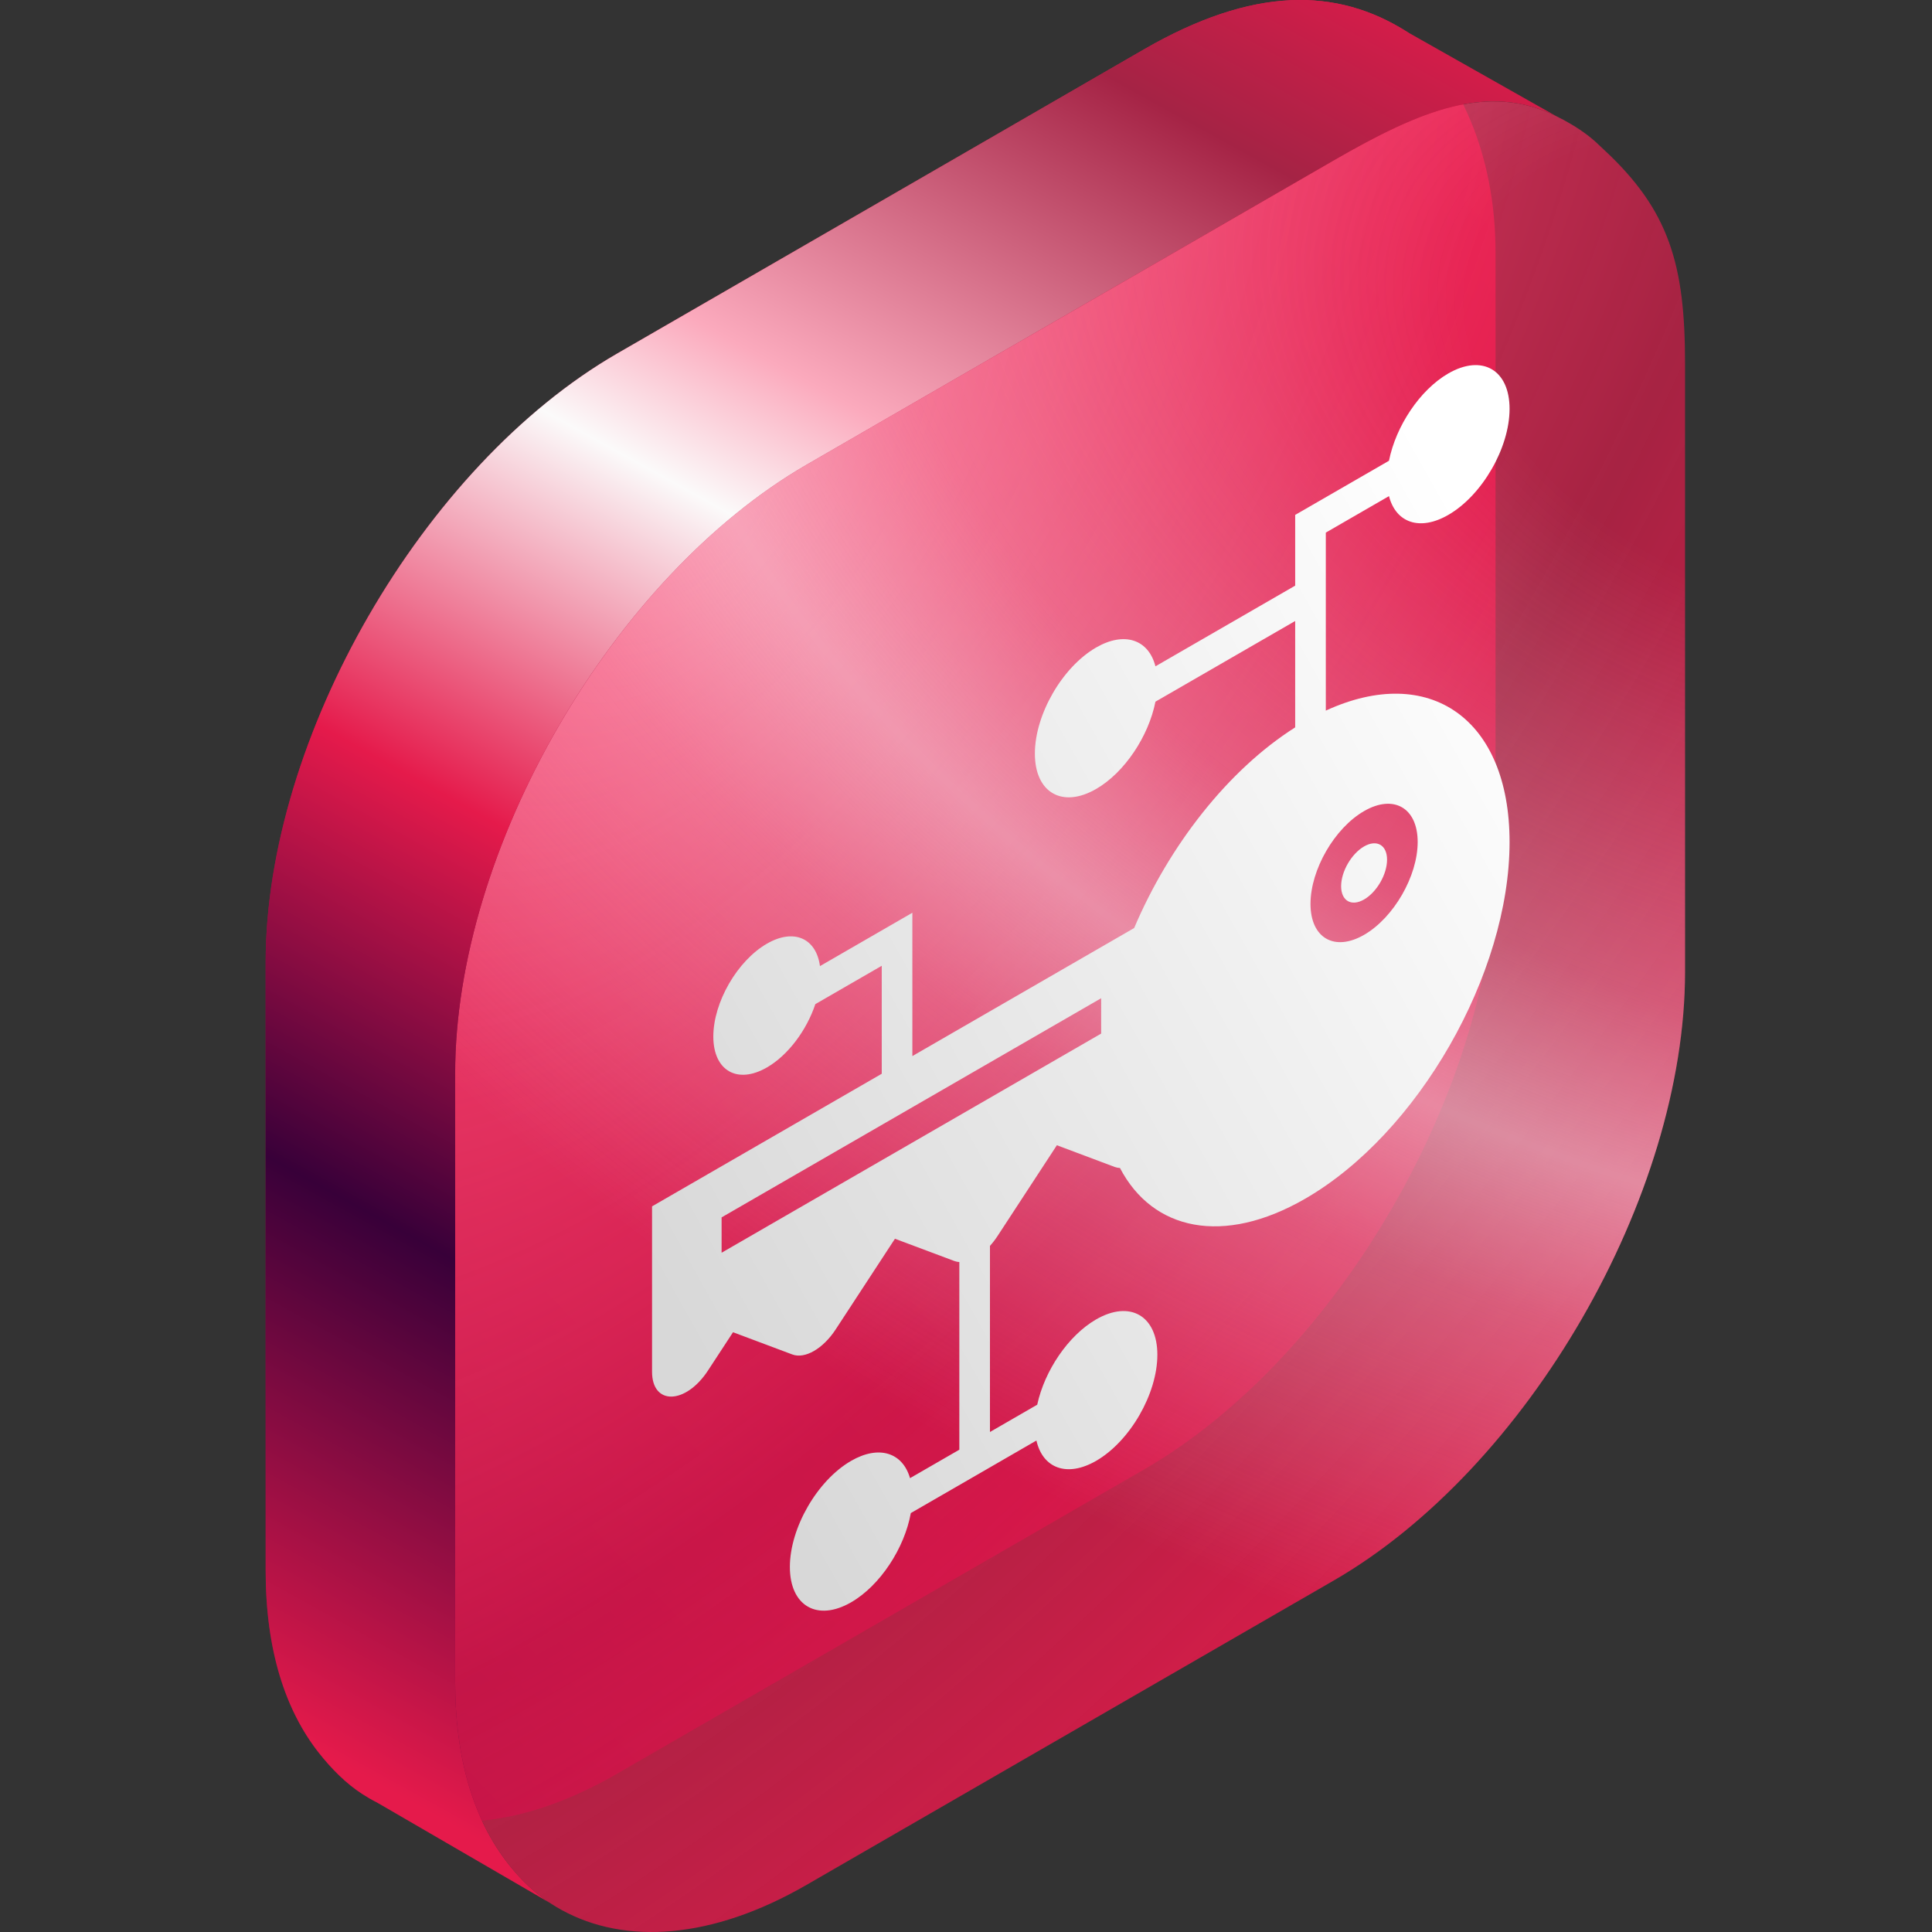
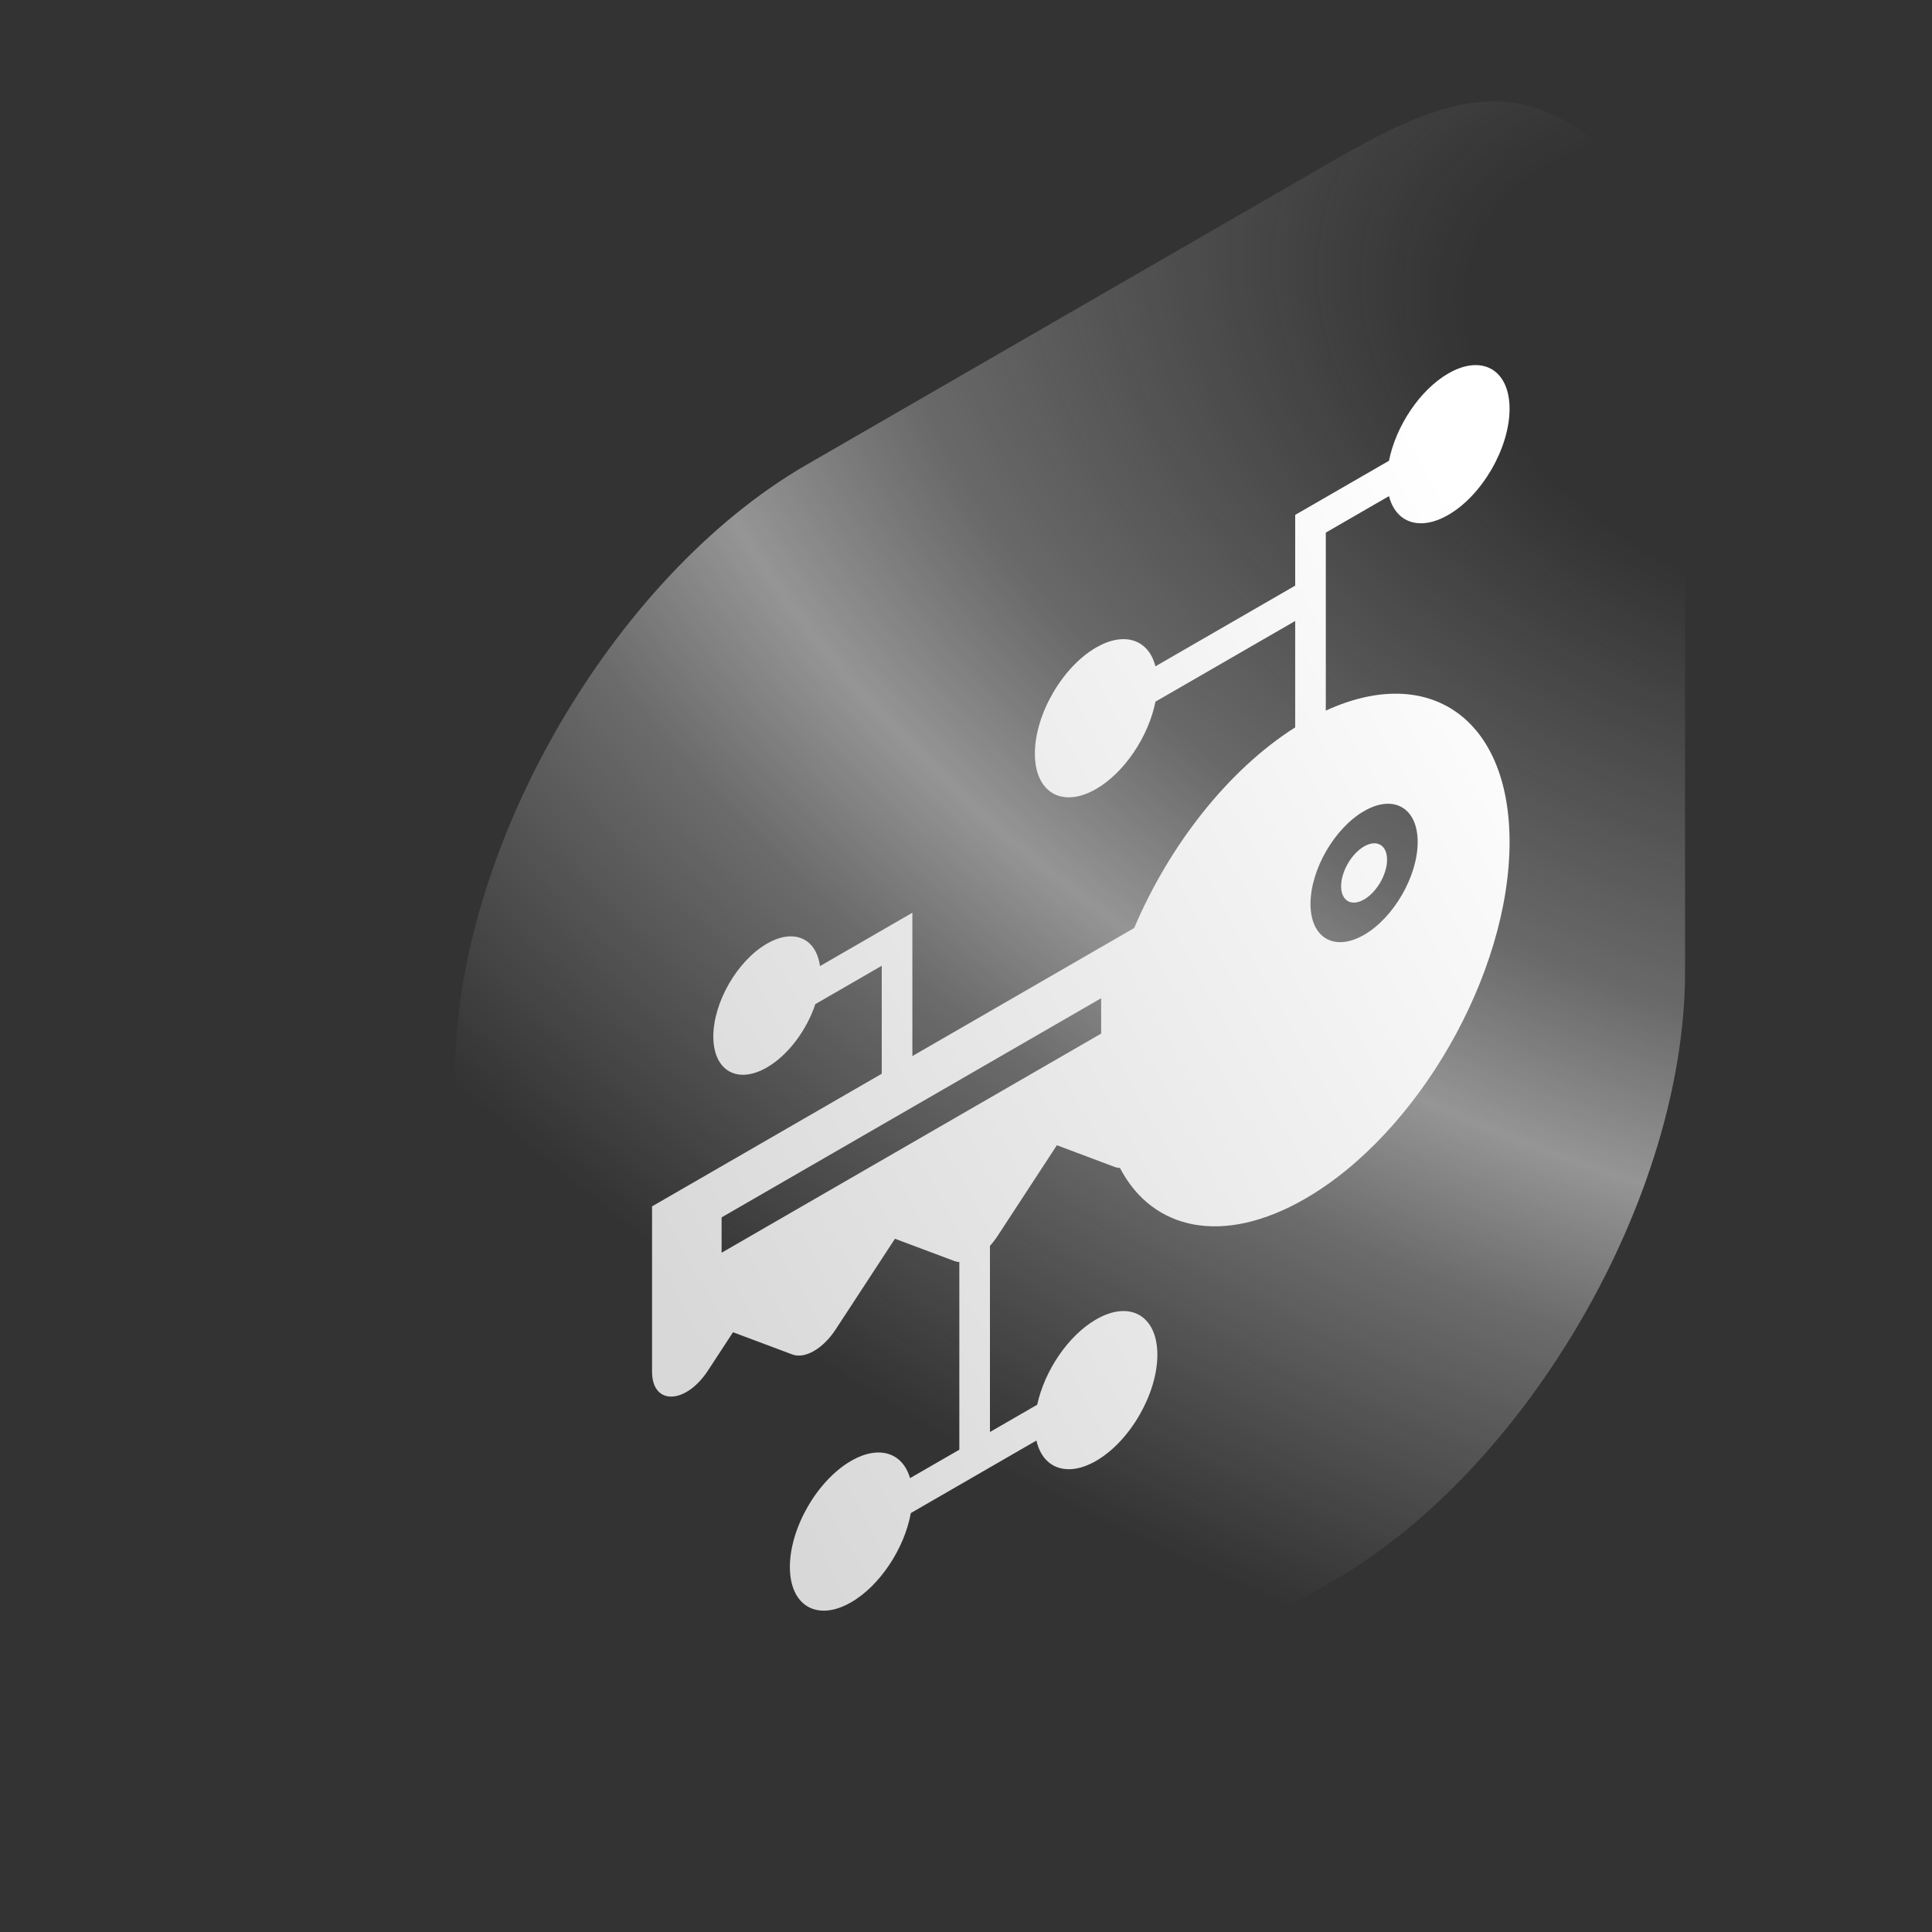
<svg xmlns="http://www.w3.org/2000/svg" width="80" height="80" viewBox="0 0 80 80" fill="none">
  <rect x="0" y="0" width="80" height="80" fill="#333333" stroke="none" />
-   <path d="M61.927 10.442C61.927 6.358 60.382 3.032 58.284 1.331C55.344 -0.541 51.876 -0.556 47.377 2.041L25.551 14.642C17.515 19.282 11.001 30.565 11.001 39.844V65.046C11.001 68.312 11.807 70.808 13.203 72.581C13.722 73.24 14.323 73.847 14.994 74.282C17.646 76 21.395 75.847 25.551 73.447L47.377 60.846C55.413 56.206 61.927 44.923 61.927 35.644L61.927 10.442Z" fill="url(#paint0_linear_3283_10255)" />
-   <path d="M69.774 15.044C69.774 10.96 69.123 8.71 66.414 6.197C66.162 5.963 66.019 5.812 65.746 5.604C65.315 5.277 64.856 5.012 64.43 4.804C61.603 3.424 58.84 4.555 55.223 6.643L33.398 19.244C25.362 23.884 18.847 35.167 18.847 44.446V69.648C18.847 72.913 19.654 75.409 21.05 77.183C21.474 77.721 21.93 78.187 22.456 78.577C22.712 78.766 22.98 78.937 23.258 79.09C25.88 80.529 29.466 80.319 33.398 78.049L55.223 65.448C63.259 60.809 69.774 49.525 69.774 40.246L69.774 15.044Z" fill="url(#paint1_radial_3283_10255)" />
  <path d="M69.774 15.044C69.774 10.96 69.123 8.71 66.414 6.197C66.162 5.963 66.019 5.812 65.746 5.604C65.315 5.277 64.856 5.012 64.43 4.804C61.603 3.424 58.84 4.555 55.223 6.643L33.398 19.244C25.362 23.884 18.847 35.167 18.847 44.446V69.648C18.847 72.913 19.654 75.409 21.05 77.183C21.474 77.721 21.93 78.187 22.456 78.577C22.712 78.766 22.98 78.937 23.258 79.09C25.88 80.529 29.466 80.319 33.398 78.049L55.223 65.448C63.259 60.809 69.774 49.525 69.774 40.246L69.774 15.044Z" fill="url(#paint2_radial_3283_10255)" />
-   <path fill-rule="evenodd" clip-rule="evenodd" d="M64.429 4.804C61.602 3.424 58.84 4.555 55.223 6.643L33.397 19.244C25.361 23.884 18.847 35.167 18.847 44.446V69.648C18.847 72.913 19.654 75.409 21.049 77.183C21.473 77.721 21.93 78.187 22.456 78.577C22.556 78.65 22.657 78.722 22.761 78.79L15.607 74.636C15.396 74.529 15.192 74.411 14.994 74.282C14.323 73.847 13.722 73.24 13.202 72.581C11.807 70.808 11 68.312 11 65.046V39.844C11 30.565 17.514 19.282 25.55 14.642L47.376 2.041C51.875 -0.556 55.344 -0.541 58.283 1.331L58.283 1.332L58.283 1.33L64.429 4.804L64.429 4.804Z" fill="url(#paint3_linear_3283_10255)" />
  <path fill-rule="evenodd" clip-rule="evenodd" d="M59.971 21.321C61.372 20.513 62.508 18.546 62.508 16.929C62.508 15.311 61.372 14.656 59.971 15.464C58.789 16.147 57.797 17.653 57.515 19.079L53.631 21.321L53.631 24.25L47.844 27.591C47.563 26.49 46.57 26.13 45.388 26.812C43.987 27.621 42.852 29.588 42.852 31.205C42.852 32.823 43.987 33.478 45.388 32.67C46.57 31.987 47.563 30.481 47.844 29.055L53.631 25.714L53.631 30.119C50.84 31.887 48.404 35.029 46.963 38.428L37.779 43.73L37.779 37.795L33.953 40.004C33.799 38.851 32.874 38.43 31.756 39.076C30.53 39.783 29.537 41.504 29.537 42.92C29.537 44.335 30.53 44.908 31.756 44.201C32.641 43.69 33.405 42.65 33.761 41.579L36.511 39.991L36.511 44.462L27 49.953L27 56.799C27 58.198 28.391 58.166 29.319 56.746L30.353 55.165L32.807 56.085C33.33 56.282 34.081 55.848 34.603 55.049L37.058 51.294L39.513 52.214C39.58 52.239 39.65 52.254 39.724 52.259L39.724 60.029L37.682 61.207C37.38 60.155 36.402 59.822 35.243 60.491C33.842 61.3 32.707 63.267 32.707 64.884C32.707 66.501 33.842 67.157 35.243 66.348C36.447 65.653 37.455 64.102 37.715 62.653L40.992 60.761L40.992 60.761L42.916 59.649C43.176 60.799 44.184 61.186 45.388 60.491C46.789 59.682 47.924 57.716 47.924 56.098C47.924 54.481 46.789 53.825 45.388 54.634C44.229 55.303 43.251 56.765 42.949 58.166L40.992 59.296L40.992 51.589C41.103 51.466 41.21 51.328 41.308 51.178L43.763 47.422L46.155 48.32C46.225 48.346 46.299 48.361 46.376 48.365C47.726 50.952 50.652 51.595 54.045 49.636C58.719 46.938 62.508 40.325 62.508 34.866C62.508 29.744 59.172 27.458 54.899 29.425L54.899 22.054L57.515 20.543C57.797 21.644 58.789 22.004 59.971 21.321ZM57.435 35.598C57.435 36.205 57.009 36.942 56.484 37.245C55.959 37.549 55.533 37.303 55.533 36.696C55.533 36.09 55.959 35.352 56.484 35.049C57.009 34.746 57.435 34.992 57.435 35.598ZM58.703 34.866C58.703 36.281 57.71 38.002 56.484 38.71C55.258 39.417 54.265 38.844 54.265 37.429C54.265 36.013 55.258 34.292 56.484 33.585C57.71 32.877 58.703 33.451 58.703 34.866ZM45.596 42.799L29.88 51.873L29.88 50.409L45.596 41.335L45.596 42.799Z" fill="url(#paint4_linear_3283_10255)" />
  <defs>
    <linearGradient id="paint0_linear_3283_10255" x1="56.413" y1="1.31336e-06" x2="-44.061" y2="95.664" gradientUnits="userSpaceOnUse">
      <stop stop-color="#E51A4B" />
      <stop offset="1" stop-color="#380039" />
    </linearGradient>
    <radialGradient id="paint1_radial_3283_10255" cx="0" cy="0" r="1" gradientUnits="userSpaceOnUse" gradientTransform="translate(28.355 21.378) rotate(38.261) scale(66.022 134.06)">
      <stop stop-color="#FC537C" />
      <stop offset="0.478" stop-color="#E51A4B" stop-opacity="0.65" />
      <stop offset="0.858" stop-color="#E51A4B" />
    </radialGradient>
    <radialGradient id="paint2_radial_3283_10255" cx="0" cy="0" r="1" gradientUnits="userSpaceOnUse" gradientTransform="translate(73.782 14.964) rotate(23.174) scale(82.841 55.656)">
      <stop offset="0.165" stop-color="#F7F7F9" stop-opacity="0" />
      <stop offset="0.475" stop-color="#F7F7F9" stop-opacity="0.275" />
      <stop offset="0.61" stop-color="#F7F7F9" stop-opacity="0.5" />
      <stop offset="0.73" stop-color="#F7F7F9" stop-opacity="0.288" />
      <stop offset="1" stop-color="#F7F7F9" stop-opacity="0" />
    </radialGradient>
    <linearGradient id="paint3_linear_3283_10255" x1="112.676" y1="-11.304" x2="53.91" y2="95.026" gradientUnits="userSpaceOnUse">
      <stop offset="0.283" stop-color="#E51A4B" />
      <stop offset="0.37" stop-color="#A52345" />
      <stop offset="0.511" stop-color="#FBAABD" />
      <stop offset="0.563" stop-color="#FBFAFA" />
      <stop offset="0.694" stop-color="#E51A4B" />
      <stop offset="0.831" stop-color="#380039" />
      <stop offset="1" stop-color="#E51A4B" />
    </linearGradient>
    <linearGradient id="paint4_linear_3283_10255" x1="33.458" y1="64.508" x2="72.6" y2="42.565" gradientUnits="userSpaceOnUse">
      <stop stop-color="#D8D8D8" />
      <stop offset="1" stop-color="white" />
    </linearGradient>
  </defs>
</svg>